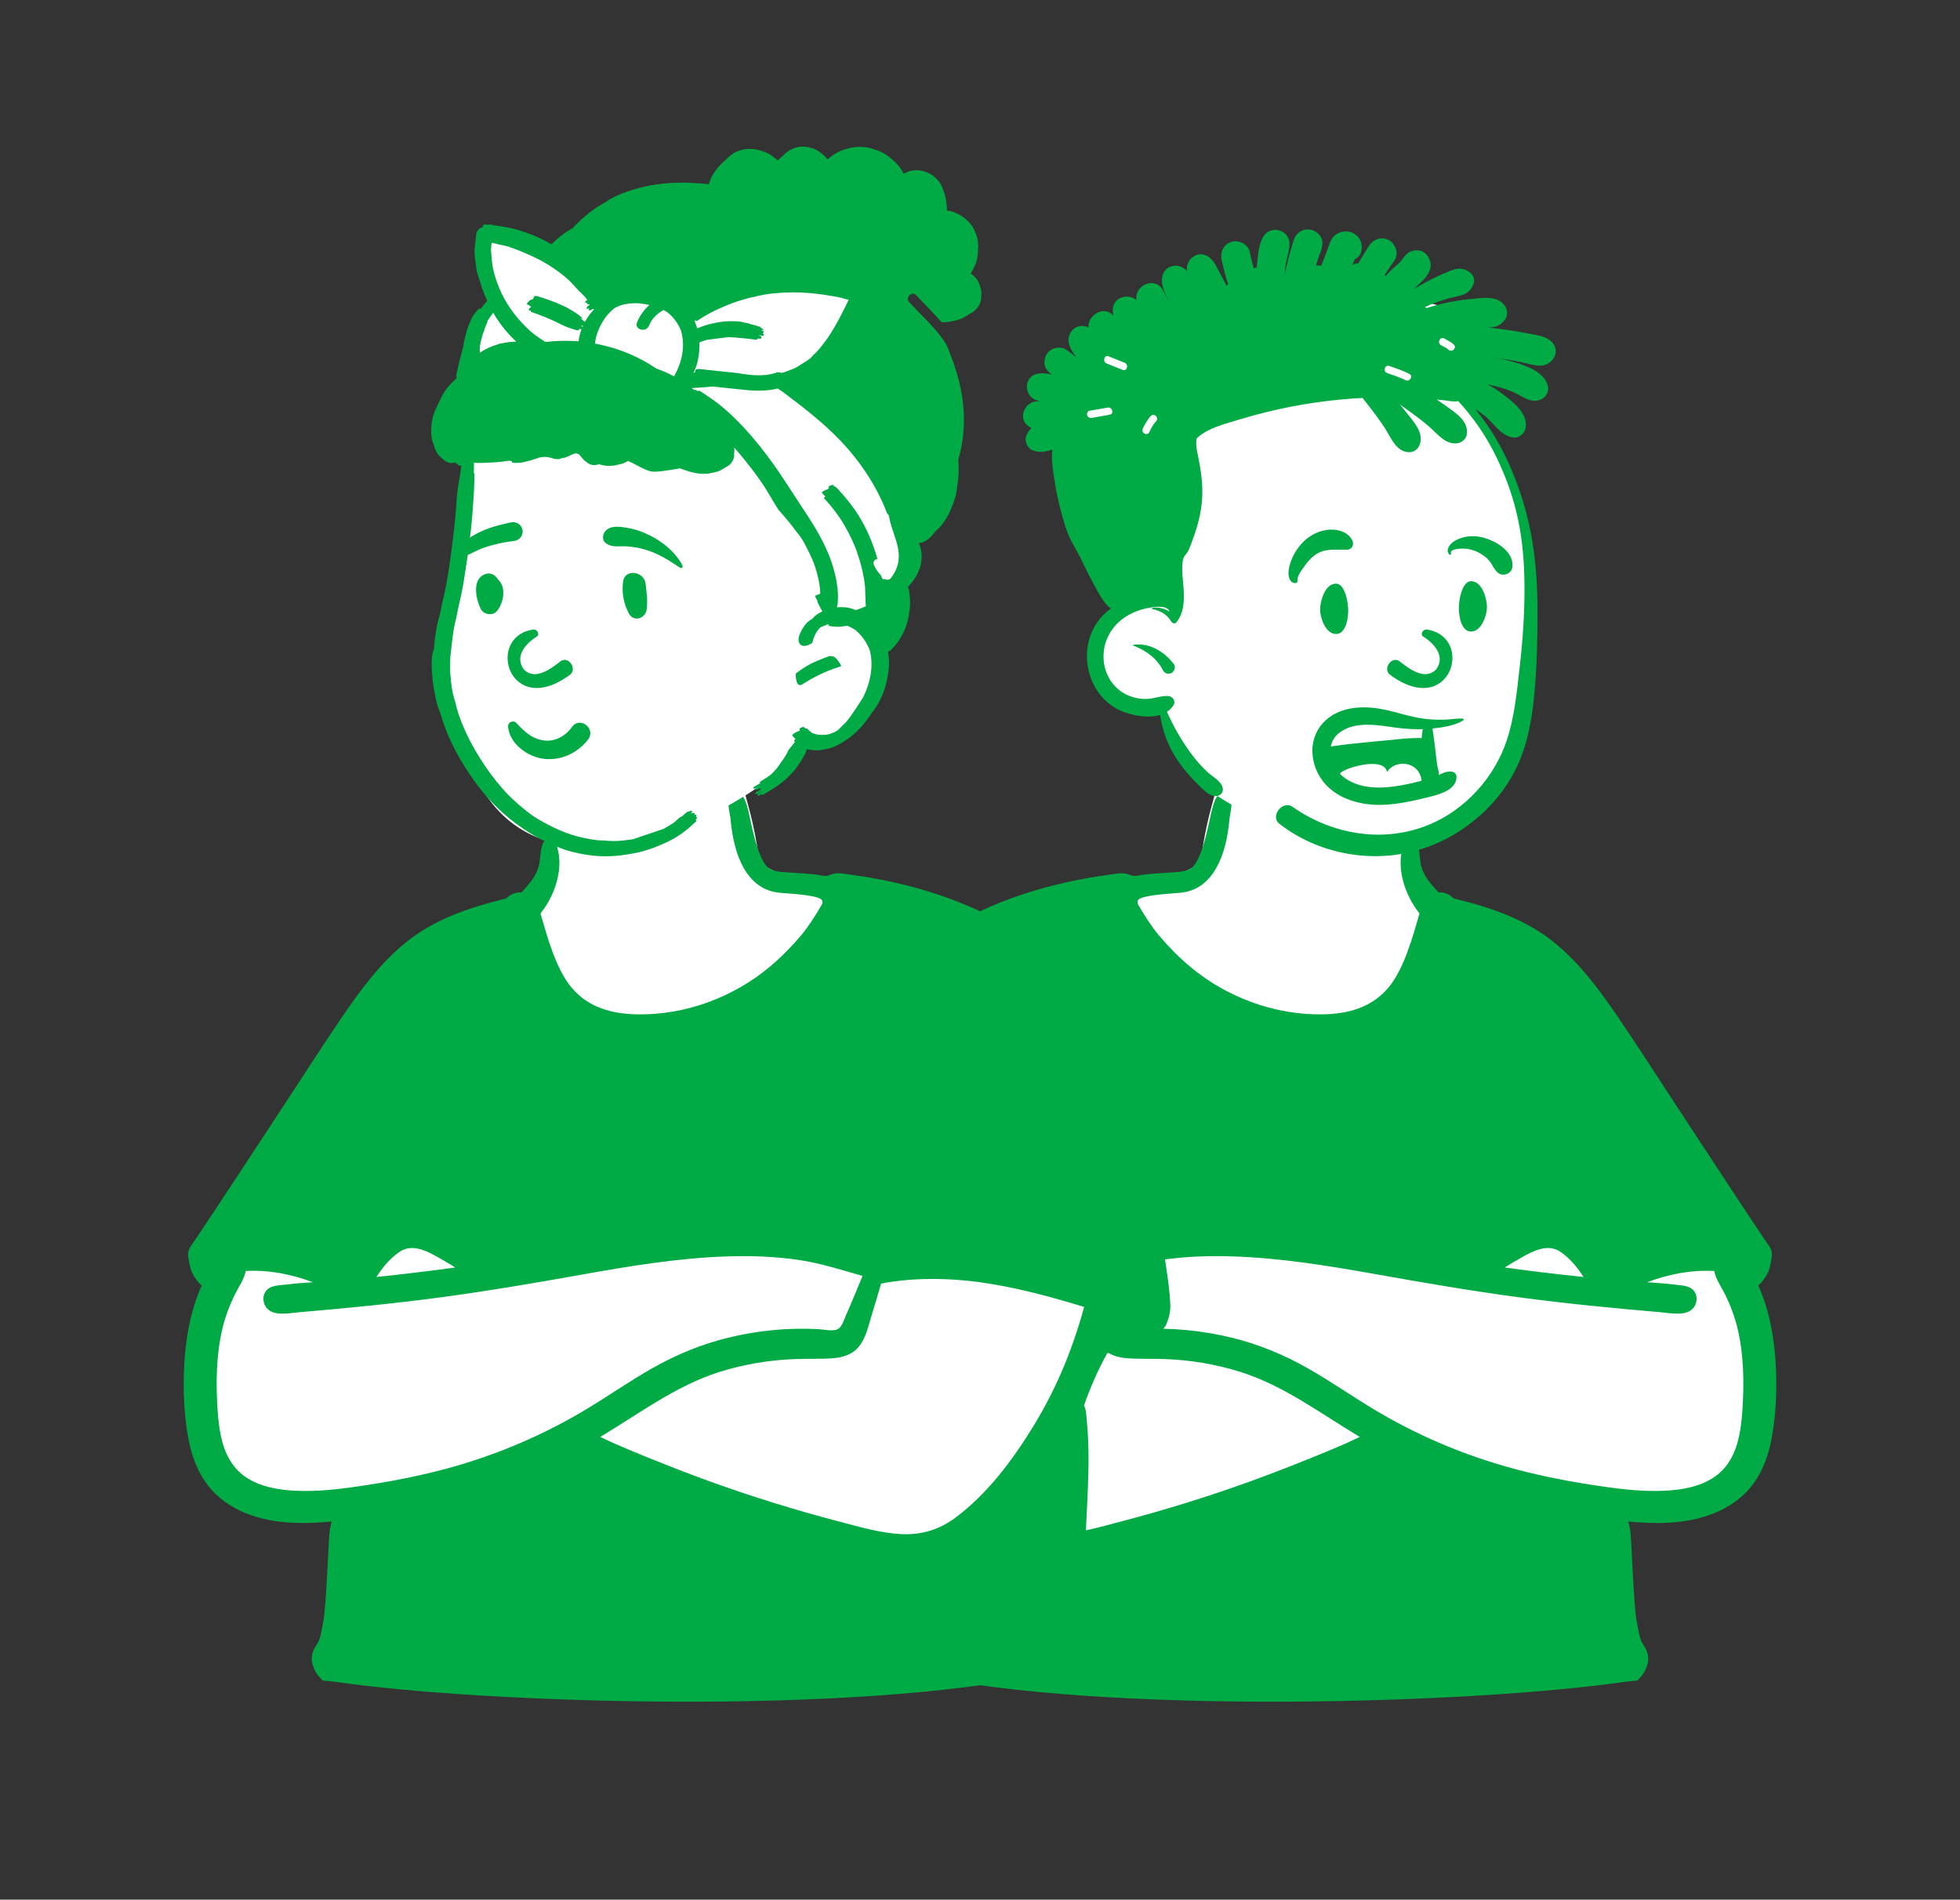
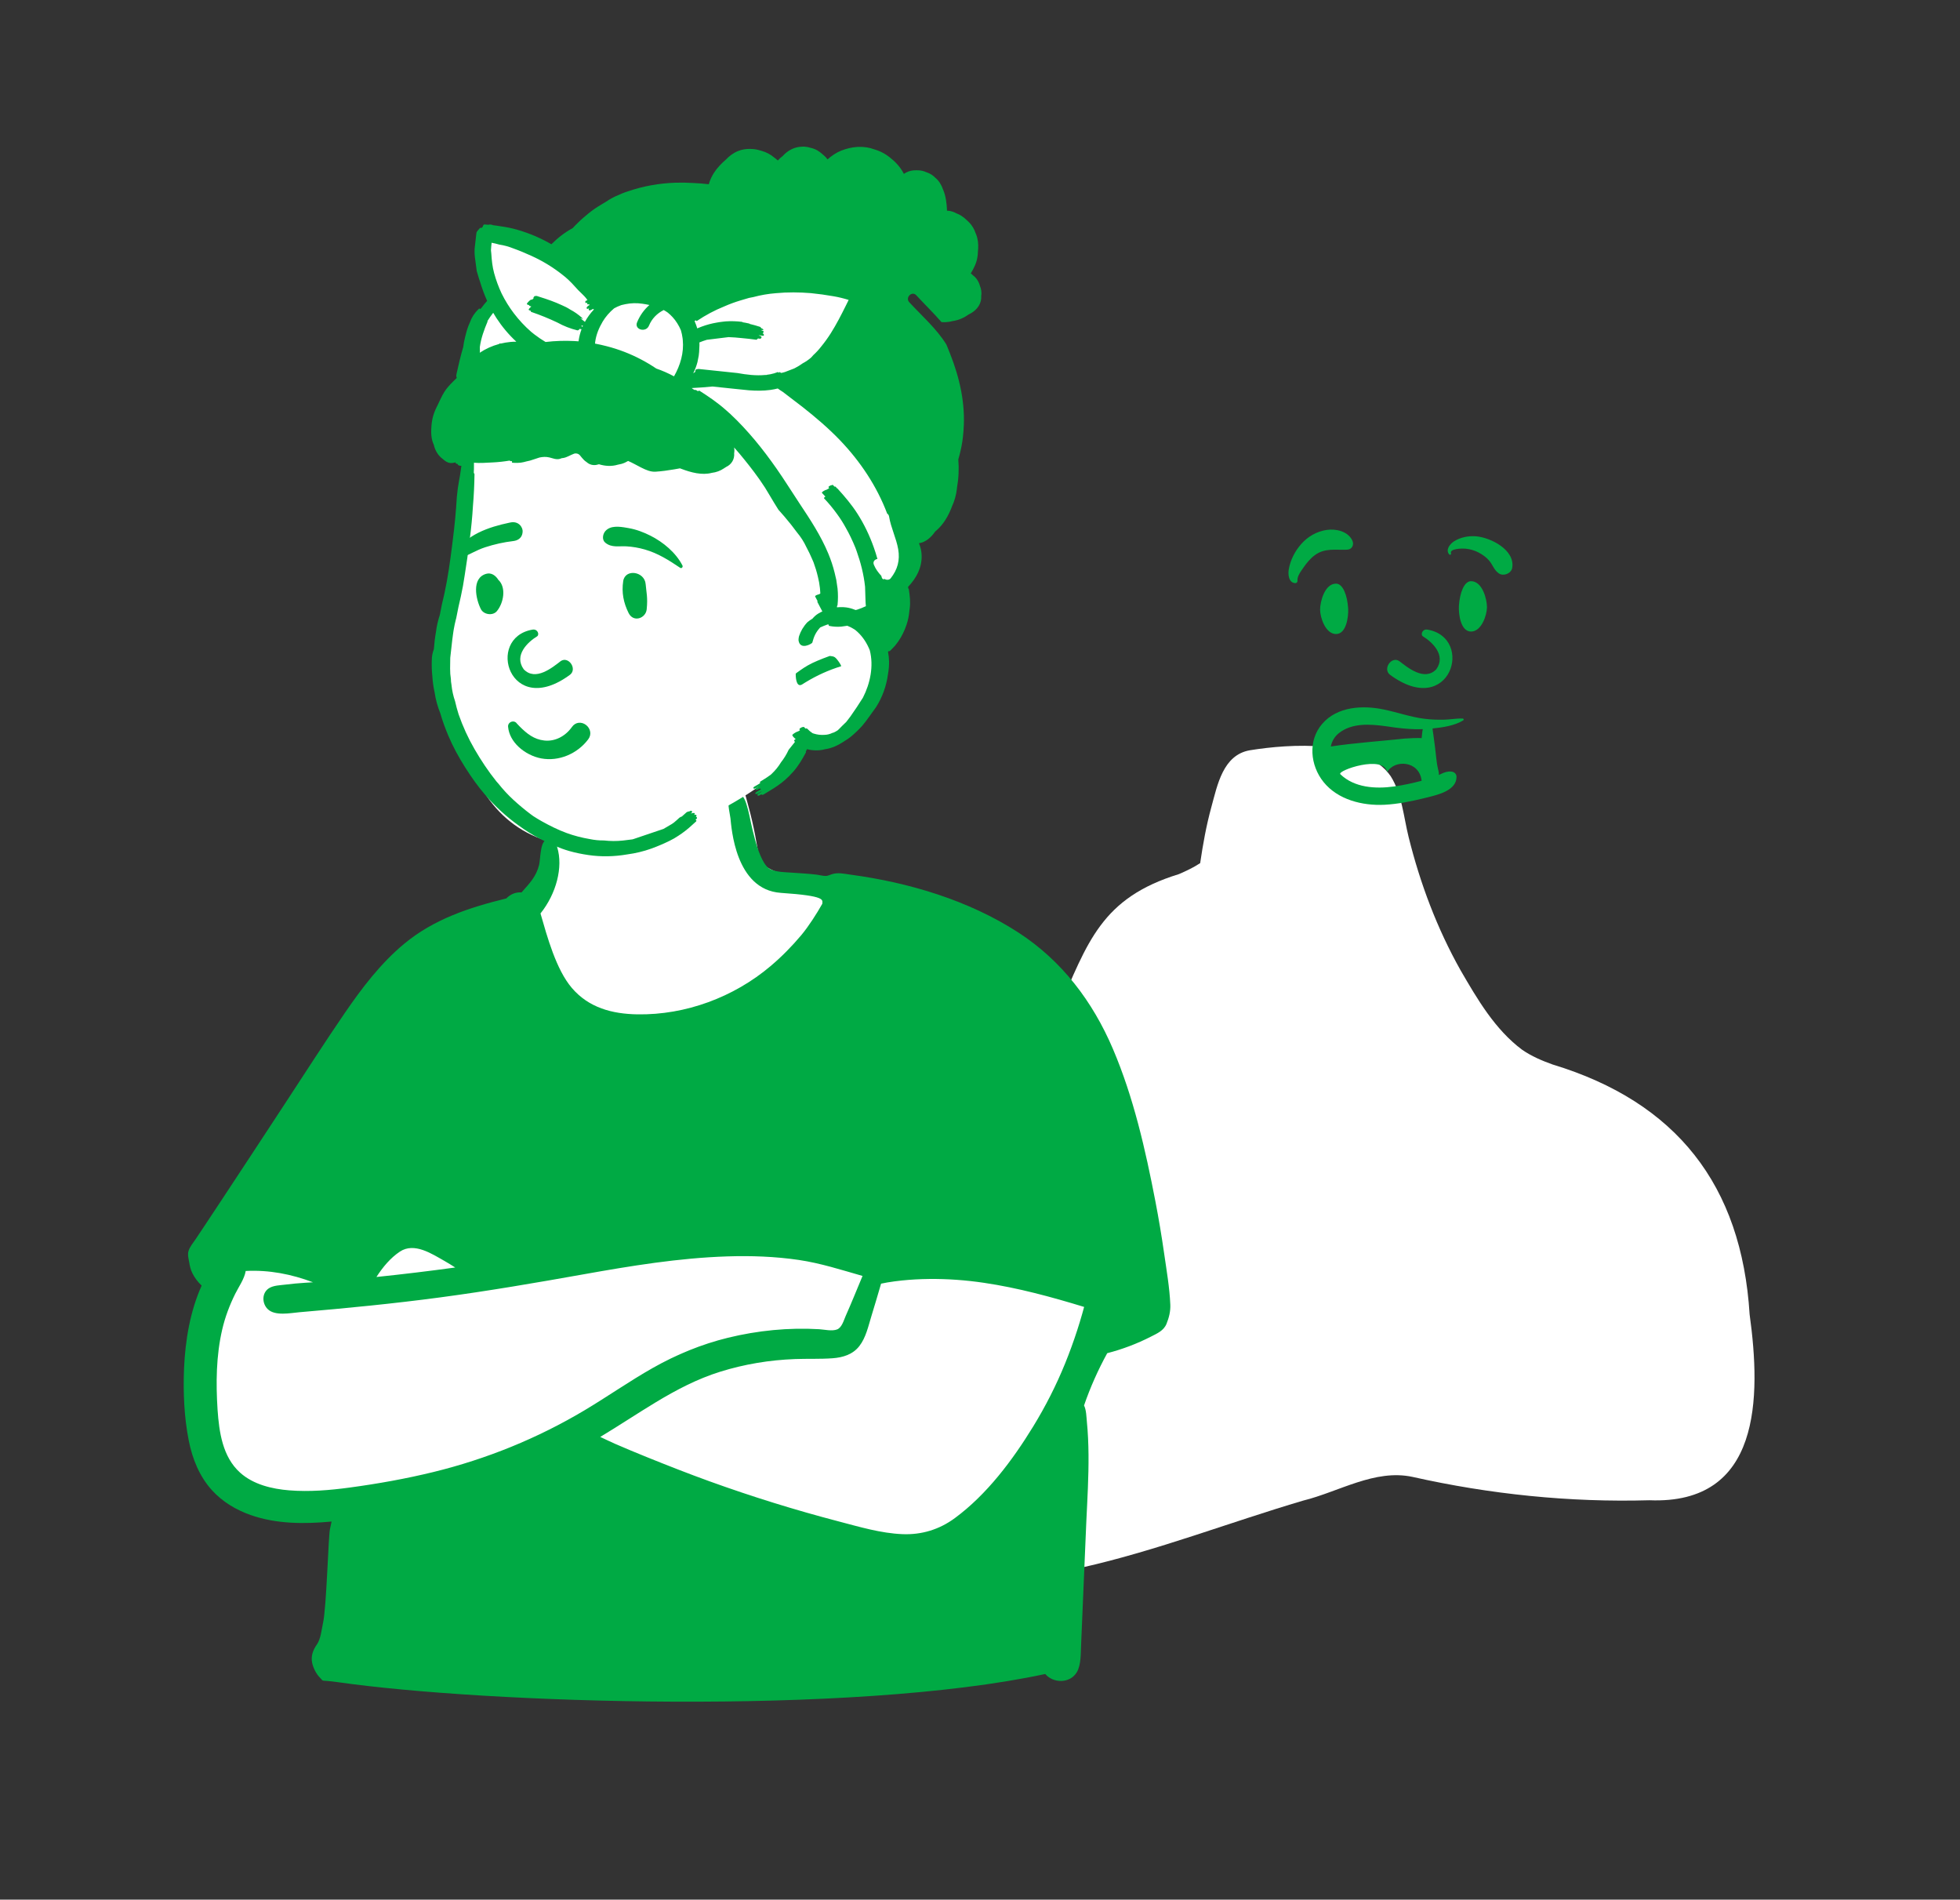
<svg xmlns="http://www.w3.org/2000/svg" width="226" height="219" viewBox="0 0 226 219" fill="none">
  <rect x="0" y="0" width="226" height="219" fill="#333333" stroke="none" />
  <path fill-rule="evenodd" clip-rule="evenodd" d="M179.025 122.719C177.789 122.278 176.597 121.769 175.511 121.02C172.382 118.689 170.341 115.182 168.413 111.859C165.697 107.027 163.762 101.877 162.424 96.505C161.85 94.197 161.654 91.52 160.349 89.474C157.389 85.189 148.709 85.745 144.1 86.497C141.013 87.043 140.375 90.499 139.674 93.055C139.09 95.18 138.708 97.329 138.387 99.506C137.624 100.008 136.763 100.415 135.942 100.77C126.993 103.516 125.42 108.605 122.002 116.466C116.229 127.893 100.563 132.367 98.197 145.89C96.672 154.817 101.008 163.216 105.478 170.638C109.641 178.745 115.452 182.636 124.707 180.721C133.388 178.773 141.731 175.514 150.259 172.996C154.389 171.98 158.513 169.337 162.858 170.259C171.811 172.27 181.009 173.216 190.184 172.955C203.066 173.476 203.064 161.107 201.742 151.529C200.816 136.623 193.3 127.051 179.025 122.719V122.719Z" fill="white" />
-   <path fill-rule="evenodd" clip-rule="evenodd" d="M179.886 144.288C180.963 145 181.868 146.08 182.595 147.216C179.561 146.901 176.532 146.537 173.51 146.122C173.905 145.869 174.305 145.622 174.713 145.388C176.203 144.548 178.222 143.188 179.886 144.288ZM129.476 153.261C128.92 153.043 128.705 152.195 128.488 151.709C127.809 150.185 127.189 148.634 126.544 147.095C128.993 146.397 131.375 145.622 133.912 145.249C136.64 144.85 139.409 144.753 142.162 144.843C147.739 145.025 153.265 145.936 158.748 146.914C164.224 147.891 169.701 148.829 175.216 149.565C180.619 150.287 186.039 150.815 191.47 151.278C192.525 151.368 194.284 151.748 195.133 150.917C195.805 150.259 195.826 149.046 194.986 148.511C194.462 148.178 193.703 148.173 193.105 148.096C192.352 147.999 191.595 147.935 190.837 147.884C190.529 147.864 190.22 147.845 189.911 147.826C192.39 146.891 194.98 146.381 197.668 146.523C197.82 147.447 198.505 148.398 198.88 149.16C199.535 150.49 200.045 151.836 200.38 153.282C201.08 156.306 201.111 159.444 200.913 162.527C200.731 165.098 200.341 167.942 198.325 169.763C196.799 171.142 194.645 171.652 192.648 171.813C190.326 171.999 187.968 171.8 185.665 171.489C182.436 171.052 179.191 170.474 176.025 169.7C169.893 168.201 164.016 165.815 158.593 162.58C155.949 161.003 153.425 159.228 150.745 157.711C148.013 156.164 145.107 154.965 142.055 154.22C138.639 153.386 135.068 153.03 131.558 153.236C130.949 153.272 130.069 153.493 129.476 153.261ZM125.518 151.713C125.877 152.878 126.151 154.208 126.918 155.187C127.676 156.158 128.821 156.5 130.007 156.586C131.437 156.69 132.884 156.624 134.317 156.677C137.256 156.786 140.155 157.264 142.965 158.14C145.583 158.956 148.014 160.23 150.355 161.642C152.52 162.949 154.622 164.352 156.788 165.654C156.211 165.919 155.641 166.205 155.068 166.454C153.866 166.976 152.657 167.48 151.442 167.971C149.047 168.939 146.642 169.884 144.212 170.762C139.312 172.532 134.331 174.079 129.291 175.396C126.887 176.025 124.448 176.758 121.951 176.863C119.736 176.956 117.685 176.329 115.899 175.012C112.194 172.28 109.247 168.336 106.864 164.446C105.448 162.135 104.213 159.707 103.191 157.196C102.675 155.926 102.206 154.637 101.784 153.333C101.586 152.72 101.398 152.105 101.221 151.486C101.143 151.214 101.068 150.941 100.994 150.668C104.782 149.511 108.615 148.467 112.538 147.888C114.633 147.578 116.755 147.422 118.873 147.445C119.924 147.456 120.975 147.513 122.02 147.621C122.583 147.68 123.143 147.755 123.701 147.848C123.932 147.886 124.169 147.943 124.407 147.985C124.77 149.23 125.136 150.473 125.518 151.713ZM203.826 146.763C204.03 146.35 204.116 145.943 204.189 145.494C204.245 145.151 204.393 144.668 204.263 144.222C204.118 143.723 203.723 143.277 203.438 142.851C203.125 142.381 202.812 141.911 202.499 141.44C201.873 140.498 201.248 139.556 200.624 138.613C198.078 134.761 195.549 130.899 193.016 127.039C190.768 123.614 188.558 120.158 186.241 116.778C184.26 113.888 182.101 111.046 179.39 108.799C175.962 105.957 171.88 104.619 167.616 103.574C167.151 103.091 166.529 102.827 165.864 102.88C164.925 101.814 164.178 101.07 163.84 99.715C163.677 99.066 163.728 97.242 163.096 96.857C162.346 96.401 161.954 97.005 161.747 97.686C161.054 99.963 161.849 103.025 163.678 105.306C162.908 107.971 161.886 111.758 160.063 113.893C158.111 116.179 155.411 116.891 152.498 116.938C146.943 117.027 141.394 114.962 137.157 111.382C135.869 110.295 134.673 109.08 133.591 107.787C132.78 106.818 131.819 105.322 131.184 104.191C131.184 103.75 130.664 103.289 135.959 102.933C141.255 102.577 141.656 95.324 141.774 94.337C141.869 93.535 142.276 92.291 141.712 91.638C141.472 91.36 140.98 91.315 140.677 91.504C140.104 91.86 139.915 92.77 139.735 93.388C139.483 94.254 138.658 99.627 137.096 100.249C136.364 100.54 135.525 100.546 134.751 100.599C133.795 100.666 132.838 100.715 131.886 100.826C131.535 100.867 131.152 100.981 130.805 100.984C130.58 100.986 130.347 100.877 130.13 100.8C129.394 100.54 128.66 100.735 127.902 100.837C121.206 101.737 114.311 103.792 108.599 107.489C103.565 110.748 100.018 115.434 97.678 120.913C95.29 126.505 93.921 132.552 92.774 138.505C92.39 140.499 92.054 142.503 91.766 144.513C91.487 146.456 91.139 148.442 91.056 150.405C91.022 151.181 91.208 151.903 91.493 152.612C91.815 153.41 92.575 153.725 93.303 154.098C94.903 154.916 96.591 155.551 98.33 156.001C99.392 157.934 100.286 159.942 101.004 162.027C100.738 162.555 100.732 163.344 100.681 163.858C100.554 165.136 100.499 166.421 100.488 167.706C100.465 170.28 100.62 172.852 100.741 175.422C100.864 178.029 101.273 188.315 101.34 189.571C101.391 190.546 101.322 191.911 101.835 192.777C102.625 194.109 104.574 194.064 105.476 192.984C127.902 197.807 170.057 196.355 187.035 193.928C189.244 193.612 188.551 193.963 189.112 193.404C189.534 192.985 189.893 192.267 190.009 191.69C190.165 190.92 189.914 190.223 189.473 189.6C189.009 188.944 188.925 187.883 188.753 187.104C188.346 185.263 188.143 177.175 187.953 176.278C187.894 175.999 187.837 175.704 187.767 175.408C190.882 175.704 194.127 175.704 197.09 174.662C198.77 174.071 200.336 173.142 201.543 171.817C203.003 170.213 203.815 168.192 204.233 166.084C204.772 163.365 204.887 160.549 204.781 157.785C204.634 154.518 204.092 151.205 202.748 148.206C203.19 147.795 203.561 147.299 203.826 146.763Z" fill="#00AA44" />
-   <path fill-rule="evenodd" clip-rule="evenodd" d="M126.782 40.887C127.52 40.094 128.465 39.504 129.497 39.315C128.553 39.787 127.631 40.278 126.782 40.887ZM125.336 47.721C125.205 47.117 125.118 46.507 125.09 45.897C125.255 46.148 125.518 46.316 125.814 46.402C125.623 46.831 125.461 47.272 125.336 47.721ZM174.74 57.191C173.888 53.642 169.912 46.816 168.972 45.502C167.952 42.249 173.517 39.641 170.49 37.097C169.12 35.949 167.309 35.543 165.61 35.136C153.846 32.31 141.207 33.735 130.297 38.932C128.637 38.583 126.908 39.266 125.701 40.465C120.031 46.166 127.758 56.452 129.448 62.879C132.347 70.045 126.375 71.25 127.016 77.314C127.513 80.446 130.685 81.274 133.361 81.747C133.79 81.848 134.363 81.863 134.502 82.316C134.935 84.964 136.422 87.487 138.418 89.2C138.243 89.717 138.377 90.345 138.992 90.799C144.568 94.945 151.599 97.02 158.554 96.647C166.842 96.202 171.129 91.45 172.163 90.226C177.882 82.5 177.198 72.306 176.032 63.099C175.219 56.685 176.25 63.477 174.74 57.191Z" fill="white" />
-   <path fill-rule="evenodd" clip-rule="evenodd" d="M149.183 27.662C149.444 26.847 150.181 26.357 151.025 26.458C151.773 26.546 152.573 27.288 152.482 28.107C152.465 28.265 152.442 28.413 152.415 28.553L152.418 28.554V28.554L152.422 28.555L152.403 28.609C152.348 28.869 152.271 29.103 152.157 29.324C152.012 29.747 151.872 30.171 151.734 30.597C151.934 30.588 152.137 30.6 152.344 30.638C152.557 30.091 152.772 29.546 152.986 28.997C153.215 28.412 153.376 27.66 153.828 27.207C154.408 26.629 155.413 26.509 156.119 26.922C156.865 27.358 157.131 28.133 156.969 28.963C156.887 29.387 156.604 29.682 156.254 29.867L156.216 29.886L155.947 30.524C156.029 30.489 156.115 30.456 156.207 30.429C156.353 30.386 156.495 30.359 156.635 30.348C157.019 29.651 157.442 28.975 157.879 28.311C158.381 27.548 159.364 27.223 160.188 27.706C160.925 28.137 161.321 29.271 160.793 30.016C160.392 30.581 160.011 31.158 159.637 31.741C159.701 31.752 159.765 31.766 159.826 31.785C159.855 31.746 159.885 31.708 159.916 31.669C160.325 31.162 160.8 30.782 161.288 30.36C161.745 29.965 161.956 29.342 162.557 29.042C163.313 28.664 164.224 28.845 164.674 29.597C165.639 31.208 164.019 32.384 162.983 33.36C163.884 32.797 164.822 32.283 165.784 31.839C166.325 31.59 166.875 31.349 167.433 31.141C168.26 30.833 168.929 30.932 169.608 31.504C169.912 31.761 170.063 32.32 169.923 32.693C169.653 33.408 169.225 33.843 168.477 34.049C167.95 34.194 167.41 34.293 166.883 34.445C166.001 34.699 165.144 35.008 164.312 35.394C164.372 35.431 164.429 35.471 164.482 35.516C165.102 35.315 165.735 35.142 166.37 34.993C167.423 34.746 168.494 34.58 169.571 34.475L169.929 34.442C171.219 34.318 172.771 34.089 173.563 35.325C173.824 35.733 173.852 36.405 173.563 36.808C173.011 37.583 172.461 37.736 171.547 37.751C172.447 37.846 173.346 37.964 174.24 38.102C174.856 38.197 175.472 38.303 176.086 38.421L176.392 38.481C177.14 38.631 177.974 38.718 178.616 39.151C180.017 40.096 179.359 41.938 177.807 42.135C177.057 42.228 176.224 41.911 175.488 41.763C174.773 41.619 174.056 41.492 173.336 41.381C172.963 41.323 172.59 41.271 172.215 41.224C172.977 41.334 173.733 41.489 174.469 41.709L174.673 41.77C176.096 42.204 178.017 42.895 178.461 44.416C178.73 45.34 177.994 46.147 177.103 46.201C176.274 46.251 175.584 45.756 174.88 45.392C174.368 45.127 173.847 44.929 173.294 44.759C172.723 44.584 172.141 44.439 171.555 44.321C172.05 44.594 172.533 44.894 172.996 45.23L173.209 45.388C174.441 46.306 176.319 47.727 175.885 49.448C175.749 49.99 175.144 50.509 174.563 50.453C173.051 50.312 172.217 48.702 171.076 47.839C170.779 47.614 170.453 47.391 170.111 47.175C171.839 49.237 173.215 51.621 174.261 54.084C176.561 59.501 177.266 64.518 177.283 70.343L177.283 70.523C177.286 73.737 177.214 77.008 176.9 80.207C176.61 83.162 176.078 86.079 174.738 88.755C172.493 93.243 168.118 96.738 163.293 98.068C157.924 99.549 151.924 98.391 147.526 94.973C146.404 94.102 147.892 92.209 149.038 93.013C153.615 96.225 159.535 97.242 164.788 95.069C168.955 93.345 172.311 89.638 173.733 85.37C174.638 82.654 174.902 79.759 175.224 76.929L175.246 76.74C175.588 73.781 175.786 70.801 175.783 67.822C175.779 62.289 174.984 57.734 172.551 52.715C171.406 50.351 169.922 48.165 168.148 46.246C167.61 46.356 167.037 46.202 166.493 46.144C166.216 46.114 165.938 46.085 165.661 46.06C165.944 46.243 166.222 46.434 166.496 46.629L166.854 46.888C167.976 47.692 169.4 48.607 169.112 50.161C169.033 50.582 168.615 50.968 168.209 51.063C166.738 51.413 165.727 49.983 164.734 49.135C163.87 48.397 162.966 47.736 162.044 47.074C161.835 46.924 161.624 46.775 161.412 46.627C161.612 46.859 161.806 47.095 161.995 47.333L162.274 47.688C163.12 48.747 164.34 50.123 163.586 51.496C163.373 51.883 162.917 52.141 162.476 52.133C160.958 52.101 160.355 50.378 159.643 49.29C159.031 48.357 158.366 47.478 157.678 46.599C157.489 46.359 157.298 46.118 157.104 45.877C153.917 46.043 150.741 46.464 147.62 47.138C145.476 47.601 143.367 48.2 141.275 48.857L141.101 48.912C139.968 49.277 138.801 49.744 137.985 50.544C137.868 51.096 137.957 51.678 138.069 52.229L138.156 52.651C138.514 54.414 138.758 56.144 138.575 57.955C138.386 59.822 137.824 61.501 137.137 63.236C136.813 64.053 136.477 63.905 136.362 64.782C136.273 65.451 136.328 66.141 136.388 66.814L136.439 67.386C136.565 68.882 136.629 70.514 135.648 71.748C135.496 71.938 135.17 71.862 135.062 71.673C135.019 71.597 134.973 71.525 134.924 71.455C134.451 70.77 133.726 70.38 132.898 70.229C132.792 70.21 132.834 70.069 132.922 70.058C133.622 69.975 134.286 70.15 134.85 70.512C134.582 69.587 132.512 70.037 131.832 70.217L131.809 70.223C130.96 70.451 130.157 70.821 129.45 71.345C128.026 72.399 127.203 74.043 127.244 75.813C127.286 77.553 128.184 79.161 129.727 79.995C130.472 80.396 131.319 80.59 132.162 80.581C133.042 80.573 133.825 80.187 134.706 80.241C135.215 80.272 135.606 80.819 135.311 81.296C135.114 81.615 134.858 81.866 134.562 82.058C135.284 83.723 136.205 85.311 137.267 86.777C137.855 87.59 138.521 88.341 139.254 89.026C139.827 89.561 141.067 90.181 140.997 91.074C140.973 91.395 140.806 91.592 140.513 91.712C139.601 92.085 138.492 90.8 137.883 90.181L137.834 90.132C137.073 89.374 136.38 88.537 135.776 87.648C134.706 86.07 134.041 84.291 133.766 82.423C132.304 82.863 130.368 82.45 129.175 81.91C125.425 80.215 124.199 75.164 126.478 71.8C126.92 71.149 127.472 70.592 128.101 70.142C127.963 70.066 127.834 69.969 127.718 69.847C127.081 69.169 126.63 68.284 126.182 67.469L126.128 67.372C125.731 66.654 125.356 65.925 125.005 65.184L124.874 64.906C124.09 63.219 123.402 62.481 122.842 60.706C122.304 58.994 121.88 57.25 121.605 55.475L121.532 55.005C121.373 53.976 121.223 52.875 121.339 51.829C120.54 52.09 119.737 52.251 118.947 51.859C118.426 51.601 118.139 50.849 118.317 50.309C118.446 49.912 118.663 49.6 118.937 49.355C118.774 49.273 118.62 49.167 118.485 49.05L118.366 48.948V48.948C117.888 48.532 117.854 47.742 118.144 47.22C118.173 47.171 118.201 47.119 118.228 47.069C118.504 46.575 119.075 46.252 119.639 46.261C119.73 46.262 119.821 46.262 119.914 46.261C119.651 46.202 119.393 46.112 119.148 45.961C118.043 45.282 118.183 43.441 119.52 43.116C120.08 42.98 120.7 43.036 121.318 43.181C121.295 43.169 121.272 43.156 121.249 43.141C120.782 42.855 120.391 42.295 120.435 41.721C120.483 41.086 120.688 40.633 121.249 40.3C121.736 40.012 122.425 39.985 122.909 40.3C123.329 40.575 123.741 40.878 124.137 41.205C123.739 40.716 123.395 40.185 123.255 39.621C123.083 38.919 123.371 38.154 124.003 37.783C124.507 37.489 125.039 37.521 125.515 37.749C125.489 37.38 125.579 37.005 125.824 36.671C126.325 35.988 127.236 35.594 128.029 36.093C128.133 36.158 128.272 36.271 128.408 36.409C128.144 35.57 128.382 34.69 129.28 34.311C129.828 34.079 130.57 34.196 131.046 34.596C130.744 32.962 133.154 31.762 134.091 33.45C134.303 33.832 134.514 34.234 134.702 34.646L134.771 34.801L134.778 34.798L134.731 34.685V34.685L134.682 34.572C134.421 33.967 134.089 33.337 133.998 32.681C133.864 31.709 134.297 30.788 135.354 30.645C135.899 30.571 136.505 30.819 136.871 31.252C136.673 29.745 138.356 28.65 139.568 29.775C140.141 30.308 140.447 31.087 140.812 31.77C141.018 32.156 141.229 32.541 141.435 32.928C141.488 32.866 141.545 32.803 141.605 32.742C141.299 31.825 141.061 30.885 140.86 29.939C140.67 29.047 141.115 28.122 142.035 27.87C142.871 27.639 143.917 28.154 144.103 29.045C144.234 29.671 144.39 30.291 144.56 30.907C144.677 30.879 144.792 30.859 144.906 30.845C144.916 30.729 144.927 30.612 144.939 30.497L144.983 30.085C145.083 29.143 145.183 28.069 145.675 27.268C146.514 25.901 148.663 26.468 148.686 28.085C148.699 28.921 148.359 29.75 148.241 30.577C148.189 30.937 148.159 31.302 148.142 31.666C148.372 30.456 148.686 29.261 149.051 28.085C149.093 27.944 149.139 27.803 149.183 27.662ZM130.636 74.345C132.522 74.053 134.246 75.105 135.364 76.579C135.568 76.849 135.434 77.229 135.25 77.455C135.118 77.622 134.94 77.642 134.739 77.667C134.508 77.697 134.217 77.511 134.115 77.31C133.396 75.874 132.114 74.967 130.636 74.409C130.609 74.399 130.6 74.35 130.636 74.345ZM133.25 48.623L133.307 48.561C133.689 48.165 133.086 47.56 132.703 47.957C132.3 48.375 132.033 48.883 131.775 49.397C131.53 49.888 132.267 50.321 132.513 49.828L132.625 49.605C132.801 49.257 132.989 48.913 133.25 48.623V48.623ZM127.953 47.81C128.494 47.719 128.265 46.895 127.726 46.986C127.028 47.103 126.333 47.237 125.635 47.355C125.094 47.446 125.324 48.27 125.862 48.179C126.56 48.061 127.255 47.928 127.953 47.81ZM160.18 42.187C159.658 42.012 159.433 42.837 159.953 43.011C160.671 43.251 161.384 43.496 162.065 43.829C162.557 44.069 162.991 43.333 162.496 43.091C161.748 42.726 160.969 42.45 160.18 42.187ZM127.83 41.079C127.319 40.875 127.098 41.701 127.603 41.903L129.448 42.642V42.642C129.958 42.846 130.18 42.02 129.675 41.818L127.83 41.079V41.079ZM166.623 39.073L166.555 39.03C166.093 38.73 165.664 39.47 166.124 39.768C166.394 39.943 166.723 40.062 166.97 40.271L167.022 40.317C167.421 40.694 168.026 40.091 167.626 39.712C167.333 39.436 166.962 39.282 166.623 39.073V39.073Z" fill="#00AA44" />
  <path fill-rule="evenodd" clip-rule="evenodd" d="M152.452 83.455C154.195 81.428 157.132 81.287 159.564 81.794C161.125 82.119 162.645 82.661 164.23 82.862C164.97 82.956 165.719 82.984 166.465 82.97C167.197 82.957 167.931 82.809 168.661 82.836C168.773 82.841 168.816 82.988 168.719 83.048C167.717 83.663 166.368 83.861 165.185 83.981C165.188 84.069 165.194 84.154 165.206 84.227C165.238 84.42 165.268 84.612 165.291 84.806C165.345 85.245 165.405 85.683 165.465 86.121C165.583 86.982 165.62 87.871 165.828 88.719L165.864 88.859C165.913 89.037 165.923 89.198 165.907 89.343L165.956 89.321L166.108 89.247L166.207 89.2C166.571 89.031 166.918 88.909 167.345 88.95C167.671 88.981 167.944 89.203 167.946 89.55C167.954 91.111 165.852 91.612 164.65 91.911L164.297 91.998C162.767 92.371 161.204 92.699 159.63 92.777C157.104 92.902 154.266 92.205 152.614 90.156C151.072 88.243 150.789 85.388 152.452 83.455ZM163.922 90.011C163.657 87.662 160.772 87.532 159.942 89.022C159.573 86.946 154.124 88.843 154.55 89.255C156.165 90.82 158.616 90.961 160.723 90.671C161.796 90.524 162.87 90.284 163.922 90.011ZM160.72 83.854L159.995 83.749L159.709 83.71C157.911 83.469 155.888 83.344 154.409 84.498C153.87 84.919 153.566 85.468 153.452 86.058C154.851 85.851 156.256 85.692 157.664 85.561L158.048 85.525C158.93 85.446 159.81 85.362 160.691 85.274L161.316 85.211L161.942 85.146C162.162 85.123 163.645 85.047 163.924 85.098C163.954 84.847 163.993 84.305 164.056 84.061C163.002 84.097 161.953 84.018 160.905 83.879L160.72 83.854ZM164.06 73.354C165.135 74.008 166.773 75.532 165.616 77.153C164.255 78.582 162.295 76.944 161.329 76.203C160.433 75.628 159.427 77.105 160.258 77.776C167.237 82.945 170.07 73.525 164.603 72.586C164.002 72.482 163.778 73.152 164.06 73.354ZM165.983 76.108L166.035 76.08L166.053 76.07C166.083 76.05 166.064 76.052 165.995 76.076L165.943 76.094V76.131C165.957 76.123 165.971 76.117 165.983 76.108ZM152.215 70.3L152.215 70.268C152.217 69.36 152.745 67.286 154.052 67.286C154.869 67.286 155.365 68.698 155.45 70.152L155.453 70.212C155.491 71.116 155.243 73.093 154.052 73.093C152.849 73.093 152.227 71.221 152.215 70.3V70.3ZM171.457 70.015L171.457 69.983C171.455 69.075 170.926 67.002 169.619 67.002C168.823 67.002 168.332 68.343 168.228 69.759L168.221 69.868C168.17 70.742 168.402 72.808 169.619 72.808C170.822 72.808 171.444 70.936 171.457 70.015V70.015ZM152.961 61.094C154.027 60.932 155.44 61.24 155.937 62.325C156.158 62.809 155.896 63.343 155.338 63.37C153.988 63.434 152.777 63.134 151.592 64.012C151.083 64.39 150.654 64.913 150.294 65.435L150.158 65.634L150.045 65.797C149.801 66.157 149.57 66.547 149.606 66.981C149.617 67.109 149.485 67.231 149.361 67.225C148.584 67.194 148.501 66.22 148.603 65.635C148.793 64.549 149.318 63.53 150.046 62.709C150.81 61.847 151.82 61.268 152.961 61.094ZM167.651 62.412C168.387 61.939 169.328 61.757 170.189 61.827C171.888 61.964 174.738 63.408 174.363 65.484C174.247 66.124 173.357 66.462 172.833 66.107C172.269 65.725 172.132 65.132 171.712 64.632C171.377 64.234 170.953 63.946 170.498 63.7C170.05 63.458 169.532 63.311 169.024 63.257L168.939 63.249C168.633 63.223 167.088 63.23 167.315 63.807C167.359 63.92 167.191 64.009 167.114 63.924C166.641 63.4 167.177 62.717 167.651 62.412Z" fill="#00AA44" />
  <path fill-rule="evenodd" clip-rule="evenodd" d="M46.975 122.719C48.211 122.278 49.403 121.769 50.489 121.02C53.618 118.689 55.659 115.182 57.587 111.859C60.303 107.027 62.238 101.877 63.576 96.505C64.15 94.197 64.346 91.52 65.651 89.474C68.611 85.189 77.291 85.745 81.9 86.497C84.987 87.043 85.625 90.499 86.326 93.055C86.91 95.18 87.292 97.329 87.612 99.506C88.376 100.008 89.237 100.415 90.058 100.77C99.007 103.516 100.58 108.605 103.998 116.466C109.771 127.893 125.437 132.367 127.803 145.89C129.328 154.817 124.992 163.216 120.522 170.638C116.359 178.745 110.548 182.636 101.293 180.721C92.612 178.773 84.269 175.514 75.741 172.996C71.611 171.98 67.487 169.337 63.142 170.259C54.189 172.27 44.991 173.216 35.816 172.955C22.934 173.476 22.936 161.107 24.258 151.529C25.184 136.623 32.7 127.051 46.975 122.719V122.719Z" fill="white" />
  <path fill-rule="evenodd" clip-rule="evenodd" d="M46.114 144.288C45.037 145 44.132 146.08 43.405 147.216C46.439 146.901 49.468 146.537 52.49 146.122C52.095 145.869 51.695 145.622 51.287 145.388C49.797 144.548 47.778 143.188 46.114 144.288ZM96.524 153.261C97.08 153.043 97.295 152.195 97.512 151.709C98.191 150.185 98.811 148.634 99.456 147.095C97.007 146.397 94.625 145.622 92.088 145.249C89.36 144.85 86.591 144.753 83.838 144.843C78.261 145.025 72.735 145.936 67.252 146.914C61.776 147.891 56.299 148.829 50.784 149.565C45.381 150.287 39.961 150.815 34.53 151.278C33.475 151.368 31.716 151.748 30.867 150.917C30.196 150.259 30.174 149.046 31.015 148.511C31.538 148.178 32.297 148.173 32.895 148.096C33.648 147.999 34.405 147.935 35.163 147.884C35.471 147.864 35.78 147.845 36.089 147.826C33.61 146.891 31.02 146.381 28.332 146.523C28.18 147.447 27.495 148.398 27.12 149.16C26.465 150.49 25.955 151.836 25.62 153.282C24.92 156.306 24.889 159.444 25.087 162.527C25.269 165.098 25.659 167.942 27.675 169.763C29.201 171.142 31.355 171.652 33.352 171.813C35.675 171.999 38.032 171.8 40.335 171.489C43.564 171.052 46.809 170.474 49.975 169.7C56.107 168.201 61.984 165.815 67.407 162.58C70.051 161.003 72.575 159.228 75.255 157.711C77.987 156.164 80.893 154.965 83.945 154.22C87.361 153.386 90.932 153.03 94.442 153.236C95.051 153.272 95.931 153.493 96.524 153.261ZM100.482 151.713C100.123 152.878 99.849 154.208 99.082 155.187C98.324 156.158 97.179 156.5 95.993 156.586C94.563 156.69 93.116 156.624 91.683 156.677C88.744 156.786 85.845 157.264 83.035 158.14C80.417 158.956 77.986 160.23 75.645 161.642C73.48 162.949 71.378 164.352 69.213 165.654C69.789 165.919 70.359 166.205 70.932 166.454C72.134 166.976 73.343 167.48 74.558 167.971C76.953 168.939 79.358 169.884 81.788 170.762C86.688 172.532 91.669 174.079 96.71 175.396C99.114 176.025 101.552 176.758 104.049 176.863C106.264 176.956 108.315 176.329 110.101 175.012C113.806 172.28 116.753 168.336 119.136 164.446C120.552 162.135 121.787 159.707 122.809 157.196C123.325 155.926 123.794 154.637 124.216 153.333C124.414 152.72 124.602 152.105 124.779 151.486C124.857 151.214 124.932 150.941 125.006 150.668C121.218 149.511 117.385 148.467 113.462 147.888C111.367 147.578 109.245 147.422 107.127 147.445C106.076 147.456 105.025 147.513 103.98 147.621C103.417 147.68 102.857 147.755 102.299 147.848C102.068 147.886 101.831 147.943 101.593 147.985C101.23 149.23 100.864 150.473 100.482 151.713ZM22.174 146.763C21.97 146.35 21.884 145.943 21.811 145.494C21.755 145.151 21.607 144.668 21.737 144.222C21.882 143.723 22.277 143.277 22.561 142.851C22.875 142.381 23.189 141.911 23.501 141.44C24.127 140.498 24.752 139.556 25.375 138.613C27.922 134.761 30.451 130.899 32.984 127.039C35.232 123.614 37.442 120.158 39.759 116.778C41.74 113.888 43.899 111.046 46.61 108.799C50.038 105.957 54.12 104.619 58.383 103.574C58.849 103.091 59.471 102.827 60.136 102.88C61.075 101.814 61.822 101.07 62.16 99.715C62.322 99.066 62.272 97.242 62.904 96.857C63.654 96.401 64.046 97.005 64.253 97.686C64.946 99.963 64.151 103.025 62.322 105.306C63.092 107.971 64.114 111.758 65.937 113.893C67.889 116.179 70.589 116.891 73.502 116.938C79.057 117.027 84.606 114.962 88.843 111.382C90.131 110.295 91.327 109.08 92.409 107.787C93.221 106.818 94.181 105.322 94.816 104.191C94.816 103.75 95.336 103.289 90.041 102.933C84.746 102.577 84.344 95.324 84.226 94.337C84.13 93.535 83.724 92.291 84.288 91.638C84.528 91.36 85.02 91.315 85.323 91.504C85.896 91.86 86.085 92.77 86.265 93.388C86.517 94.254 87.342 99.627 88.904 100.249C89.636 100.54 90.475 100.546 91.249 100.599C92.205 100.666 93.162 100.715 94.114 100.826C94.465 100.867 94.848 100.981 95.195 100.984C95.42 100.986 95.653 100.877 95.87 100.8C96.606 100.54 97.34 100.735 98.097 100.837C104.794 101.737 111.689 103.792 117.401 107.489C122.435 110.748 125.982 115.434 128.322 120.913C130.71 126.505 132.079 132.552 133.226 138.505C133.61 140.499 133.946 142.503 134.234 144.513C134.513 146.456 134.861 148.442 134.944 150.405C134.977 151.181 134.792 151.903 134.507 152.612C134.185 153.41 133.425 153.725 132.696 154.098C131.097 154.916 129.409 155.551 127.67 156.001C126.608 157.934 125.714 159.942 124.996 162.027C125.262 162.555 125.268 163.344 125.319 163.858C125.446 165.136 125.501 166.421 125.512 167.706C125.535 170.28 125.38 172.852 125.259 175.422C125.136 178.029 124.727 188.315 124.66 189.571C124.609 190.546 124.678 191.911 124.165 192.777C123.375 194.109 121.426 194.064 120.524 192.984C98.097 197.807 55.943 196.355 38.965 193.928C36.756 193.612 37.45 193.963 36.888 193.404C36.466 192.985 36.107 192.267 35.991 191.69C35.835 190.92 36.087 190.223 36.527 189.6C36.991 188.944 37.075 187.883 37.247 187.104C37.654 185.263 37.856 177.175 38.047 176.278C38.106 175.999 38.163 175.704 38.233 175.408C35.118 175.704 31.873 175.704 28.91 174.662C27.23 174.071 25.663 173.142 24.457 171.817C22.997 170.213 22.184 168.192 21.767 166.084C21.227 163.365 21.113 160.549 21.219 157.785C21.366 154.518 21.908 151.205 23.252 148.206C22.81 147.795 22.439 147.299 22.174 146.763Z" fill="#00AA44" />
  <path fill-rule="evenodd" clip-rule="evenodd" d="M91.749 30.08C82.778 29.59 74.83 27.068 68.515 32.712C68.515 32.712 58.299 25.08 56.595 27.986C55.453 29.934 57.037 32.549 56.612 34.952C53.843 39.675 53.999 47.669 53.843 49.542C53.448 54.264 50.962 72.032 50.962 76.251C50.962 78.405 52.737 84.046 53.843 87.185C56.303 94.171 61 97.732 68.702 97.732C76.404 97.732 88.975 91.292 93.007 85.574C93.361 85.073 95.646 86.535 98.036 83.999C100.625 81.252 102.061 76.012 102.061 72.888C102.061 68.925 104.622 66.176 104.324 61.102C103.659 49.771 101.349 30.604 91.749 30.08Z" fill="white" />
  <path fill-rule="evenodd" clip-rule="evenodd" d="M92.752 16.906C92.635 16.899 92.517 16.904 92.399 16.916C92.269 16.922 92.14 16.934 92.01 16.96C91.351 17.087 90.763 17.436 90.308 17.927C90.295 17.94 90.285 17.954 90.273 17.967C90.06 18.128 89.862 18.31 89.684 18.504C89.653 18.474 89.623 18.444 89.59 18.414C89.496 18.332 89.398 18.253 89.296 18.179C88.867 17.811 88.363 17.544 87.822 17.392L87.748 17.372C87.734 17.367 87.719 17.365 87.705 17.362C87.321 17.234 86.916 17.168 86.509 17.169C86.022 17.154 85.534 17.234 85.079 17.422C84.539 17.645 84.069 17.998 83.675 18.423C83.416 18.634 83.189 18.866 82.95 19.121C82.456 19.649 82.066 20.267 81.82 20.948C81.786 21.044 81.756 21.142 81.729 21.24C81.126 21.17 80.521 21.12 79.916 21.096C79.237 21.055 78.558 21.041 77.878 21.063C76.003 21.125 74.169 21.455 72.394 22.06C72.038 22.166 71.692 22.299 71.359 22.465C70.836 22.673 70.342 22.938 69.877 23.258L69.48 23.493C69.281 23.612 69.082 23.732 68.889 23.855C68.429 24.15 67.993 24.48 67.58 24.836C67.145 25.188 66.733 25.571 66.342 25.973C66.235 26.081 66.133 26.191 66.031 26.302C65.129 26.789 64.327 27.413 63.58 28.157C62.987 27.816 62.373 27.507 61.739 27.232C61.086 26.948 60.255 26.656 59.571 26.464C58.956 26.292 58.348 26.174 57.731 26.087C57.451 26.038 57.169 26 56.886 25.967L56.897 25.971V25.971C56.698 25.95 56.5 25.931 56.299 25.914L56.305 25.913V25.913C56.219 25.906 56.133 25.898 56.047 25.893L55.839 25.876V25.876C55.777 25.87 55.686 26.017 55.68 26.068L55.673 26.121V26.121C55.626 26.174 55.583 26.232 55.553 26.267C55.516 26.265 55.479 26.262 55.442 26.26C55.331 26.25 55.203 26.448 55.138 26.524L55.078 26.593C55.011 26.674 54.943 26.768 54.932 26.87C54.86 27.461 54.791 28.053 54.729 28.646C54.705 29.095 54.729 29.539 54.803 29.979C54.858 30.406 54.915 30.833 54.972 31.259C55.063 31.558 55.153 31.858 55.243 32.157C55.278 32.271 55.318 32.383 55.357 32.495C55.584 33.247 55.851 33.978 56.169 34.687C55.937 34.944 55.721 35.21 55.52 35.485C55.472 35.534 55.423 35.583 55.378 35.635C55.365 35.615 55.347 35.596 55.327 35.586C55.258 35.556 55.209 35.592 55.166 35.65C54.718 36.079 54.392 36.579 54.189 37.15L54.063 37.448C54.042 37.497 54.022 37.547 54.001 37.597C53.84 38.03 53.717 38.474 53.614 38.924C53.523 39.279 53.457 39.637 53.414 40C53.107 41.033 52.864 42.09 52.634 43.132C52.598 43.297 52.615 43.443 52.668 43.568L52.534 43.698V43.698L52.304 43.927C51.919 44.311 51.527 44.714 51.241 45.171C50.945 45.645 50.727 46.152 50.485 46.655L50.433 46.762V46.762L50.326 46.976C50.211 47.21 50.156 47.339 50.053 47.622C49.884 48.094 49.793 48.568 49.75 49.068C49.688 49.795 49.696 50.589 50.015 51.265C50.017 51.271 50.019 51.275 50.022 51.28C50.167 51.933 50.526 52.54 51.072 52.927C51.188 53.037 51.313 53.136 51.447 53.214C51.769 53.402 52.063 53.419 52.414 53.332L52.458 53.321C52.502 53.309 52.542 53.299 52.581 53.291C52.524 53.338 52.495 53.393 52.581 53.433C52.663 53.473 52.737 53.496 52.807 53.504C52.777 53.543 52.774 53.584 52.837 53.618C52.974 53.691 53.084 53.714 53.198 53.694L53.175 53.892C52.988 55.39 52.821 55.686 52.675 57.296C52.578 58.943 52.424 60.587 52.212 62.223L52.139 62.818C51.904 64.703 51.641 66.601 51.238 68.456C51.035 69.266 50.859 70.082 50.711 70.904C50.502 71.529 50.355 72.169 50.274 72.821C50.156 73.485 50.075 74.154 50.028 74.829C49.864 75.261 49.785 75.699 49.789 76.147C49.767 76.748 49.787 77.347 49.851 77.944C49.887 78.565 49.972 79.18 50.108 79.79C50.229 80.626 50.449 81.433 50.765 82.217C51.019 83.091 51.329 83.948 51.682 84.787C52.23 86.086 52.892 87.292 53.645 88.482C54.352 89.597 55.109 90.671 55.975 91.669C57.094 92.959 58.369 94.141 59.767 95.138C60.565 95.728 61.406 96.258 62.286 96.711C63.362 97.266 64.455 97.766 65.621 98.104C66.349 98.314 67.089 98.46 67.838 98.571C69.309 98.789 70.832 98.756 72.311 98.501C73.265 98.373 74.203 98.151 75.09 97.833C75.819 97.571 76.514 97.27 77.209 96.932C77.566 96.759 77.91 96.56 78.241 96.336C78.796 95.976 79.316 95.569 79.8 95.118C79.958 94.983 80.111 94.845 80.262 94.7C80.335 94.636 80.295 94.54 80.211 94.518L80.185 94.515V94.515C80.218 94.485 80.252 94.455 80.285 94.424C80.292 94.418 80.298 94.411 80.304 94.404C80.319 94.389 80.336 94.375 80.351 94.361C80.406 94.312 80.351 94.204 80.302 94.178C80.284 94.169 80.26 94.167 80.232 94.17C80.238 94.164 80.242 94.16 80.248 94.156C80.254 94.151 80.255 94.14 80.254 94.129L80.275 94.112V94.112C80.348 94.047 80.311 93.954 80.225 93.929C80.183 93.917 80.115 93.923 80.043 93.939L80.016 93.945L80.064 93.899C80.15 93.825 80.123 93.743 80.017 93.717C79.939 93.722 79.861 93.733 79.784 93.751L79.727 93.767C79.698 93.774 79.671 93.783 79.643 93.791C79.691 93.747 79.74 93.704 79.787 93.66C79.834 93.619 79.784 93.501 79.741 93.477C79.683 93.444 79.569 93.489 79.516 93.528C79.387 93.542 79.216 93.599 79.153 93.653C78.981 93.818 78.803 93.976 78.622 94.13C78.513 94.164 78.409 94.21 78.329 94.278C78.124 94.475 77.91 94.66 77.693 94.839L77.527 94.954C77.499 94.972 77.472 94.991 77.444 95.009C77.13 95.193 76.817 95.375 76.505 95.559C75.362 95.946 74.219 96.334 73.077 96.719L72.926 96.765V96.765L71.817 96.902V96.902C71.088 96.979 70.358 96.974 69.629 96.89C69.082 96.897 68.54 96.843 68.006 96.732C67.099 96.578 66.209 96.352 65.344 96.036C64.347 95.672 63.398 95.194 62.471 94.679C62.138 94.492 61.81 94.294 61.488 94.085C61.385 94.011 61.281 93.935 61.177 93.858C60.492 93.344 59.837 92.796 59.206 92.216C58.91 91.944 58.625 91.661 58.351 91.367C58.311 91.324 58.272 91.283 58.234 91.24C57.971 90.953 57.716 90.655 57.472 90.347L57.24 90.085V90.085C56.303 88.919 55.471 87.664 54.722 86.372C53.979 85.092 53.366 83.745 52.88 82.35C52.723 81.853 52.586 81.349 52.472 80.839C52.262 80.227 52.124 79.599 52.059 78.958C52.038 78.833 52.021 78.707 52.004 78.582L51.994 78.384C51.993 78.351 51.992 78.318 51.991 78.286C51.963 78.086 51.938 77.887 51.92 77.688C51.909 77.487 51.901 77.286 51.9 77.085L51.916 75.853V75.853C51.92 75.815 51.924 75.775 51.927 75.735L51.958 75.463C52.027 74.902 52.079 74.339 52.148 73.778C52.148 73.775 52.148 73.771 52.149 73.767C52.175 73.557 52.202 73.347 52.233 73.136C52.249 73.01 52.269 72.885 52.287 72.76L52.323 72.54V72.54C52.389 72.159 52.469 71.781 52.566 71.406L52.609 71.246L52.857 69.999L53.136 68.773C53.317 67.951 53.468 67.124 53.587 66.289C53.803 64.959 53.989 63.628 54.149 62.29C54.158 62.226 54.166 62.161 54.174 62.096C54.337 60.856 54.456 59.611 54.532 58.362C54.636 57.132 54.696 55.898 54.712 54.664C54.713 54.608 54.676 54.562 54.632 54.537L54.636 54.299C54.641 54.089 54.645 54.341 54.647 54.102L54.65 53.443C54.649 53.388 54.649 53.35 54.648 53.347C55.408 53.4 55.92 53.357 56.654 53.318L56.779 53.312C57.452 53.281 58.121 53.207 58.786 53.095C58.789 53.13 58.812 53.154 58.85 53.161C58.919 53.164 58.983 53.164 59.048 53.165L59.024 53.258V53.258C59.023 53.305 59.044 53.335 59.09 53.347L59.279 53.356C59.533 53.367 59.787 53.372 60.039 53.338C60.266 53.308 60.486 53.255 60.705 53.192C60.841 53.169 60.979 53.138 61.12 53.098C61.481 52.994 61.84 52.855 62.203 52.744C62.573 52.665 62.949 52.64 63.342 52.734C63.758 52.832 64.109 53.01 64.545 52.902C64.632 52.88 64.716 52.848 64.8 52.813L64.878 52.808C64.891 52.807 64.904 52.805 64.918 52.803C65.372 52.738 65.776 52.45 66.209 52.297C66.36 52.26 66.51 52.269 66.657 52.33L66.693 52.346L66.837 52.453C66.895 52.522 66.952 52.59 67.009 52.66L67.093 52.764C67.249 52.956 67.414 53.128 67.615 53.254C67.856 53.477 68.144 53.608 68.487 53.617C68.682 53.622 68.876 53.581 69.064 53.521C69.773 53.741 70.532 53.785 71.239 53.571C71.52 53.528 71.794 53.453 72.058 53.335C72.182 53.279 72.305 53.214 72.425 53.141C72.925 53.352 73.397 53.632 73.88 53.875L73.989 53.929C74.482 54.175 75.028 54.415 75.586 54.379C76.289 54.333 76.979 54.239 77.668 54.121C77.674 54.121 77.681 54.12 77.687 54.118L77.782 54.102V54.102L78.126 54.042V54.042L78.404 53.99V53.99L78.546 54.044C79.688 54.476 80.938 54.813 82.085 54.511C82.584 54.45 83.053 54.282 83.475 53.995C83.49 53.986 83.504 53.976 83.518 53.964C83.585 53.93 83.648 53.892 83.703 53.85L83.715 53.841V53.841L83.726 53.832L83.732 53.829C84.357 53.541 84.716 52.929 84.653 52.242C84.691 52.024 84.69 51.811 84.647 51.583C84.851 51.824 85.059 52.062 85.269 52.298C86.04 53.226 86.795 54.173 87.494 55.159L87.654 55.387C88.038 55.93 88.396 56.491 88.726 57.069C89.061 57.64 89.404 58.206 89.758 58.764C90.219 59.274 90.665 59.795 91.094 60.33L91.277 60.56L91.895 61.373C92.332 61.892 92.695 62.458 92.981 63.074C93.216 63.511 93.433 63.957 93.628 64.414C93.69 64.552 93.75 64.692 93.808 64.831C94.009 65.376 94.179 65.932 94.311 66.506C94.417 66.921 94.494 67.342 94.539 67.769L94.553 67.912C94.57 68.08 94.583 68.248 94.59 68.416C94.549 68.44 94.515 68.464 94.489 68.488L94.385 68.526V68.526L94.301 68.55C94.17 68.591 93.944 68.675 93.998 68.779L94.273 69.303V69.303C94.244 69.333 94.231 69.364 94.25 69.399C94.433 69.75 94.619 70.102 94.804 70.454C94.809 70.467 94.819 70.477 94.829 70.484C94.671 70.556 94.517 70.636 94.371 70.723C94.085 70.894 93.874 71.092 93.679 71.323C93.474 71.445 93.28 71.579 93.098 71.733C92.873 71.969 92.677 72.229 92.51 72.509C92.356 72.774 92.231 73.05 92.134 73.339C92.092 73.492 92.072 73.65 92.073 73.811C92.245 75.027 93.636 74.194 93.663 74.087C93.854 73.352 94.073 72.888 94.566 72.341L94.579 72.332V72.332C94.863 72.207 95.145 72.083 95.44 71.986C95.484 71.995 95.53 72.001 95.575 72.008C95.524 72.081 95.55 72.152 95.654 72.164C96.102 72.253 96.555 72.277 97.01 72.238L97.702 72.14V72.14C97.989 72.25 98.264 72.392 98.522 72.56L98.608 72.617L98.623 72.629C99.291 73.166 99.806 73.879 100.159 74.657C100.191 74.726 100.221 74.796 100.25 74.867L100.292 74.973L100.295 74.979C100.756 76.792 100.345 78.783 99.502 80.428C99.042 81.164 98.562 81.886 98.061 82.594L97.574 83.231V83.231C97.287 83.501 97.005 83.779 96.73 84.064C96.687 84.107 96.642 84.149 96.596 84.191C96.451 84.286 96.303 84.37 96.152 84.441C96.094 84.461 96.034 84.48 95.974 84.495C95.683 84.635 95.379 84.709 95.058 84.718C94.635 84.746 94.225 84.696 93.828 84.57L93.749 84.544L93.69 84.522C93.474 84.384 93.273 84.212 93.082 84.01C93.04 83.965 92.96 83.965 92.869 83.99C92.819 83.938 92.769 83.884 92.722 83.826C92.689 83.79 92.638 83.789 92.598 83.816C92.463 83.8 92.097 84.008 92.193 84.118C92.208 84.144 92.228 84.166 92.245 84.191C92.181 84.223 92.117 84.26 92.06 84.299C91.761 84.382 91.32 84.68 91.356 84.77L91.36 84.777C91.429 84.908 91.519 85.018 91.63 85.105L91.667 85.133L91.751 85.192C91.633 85.266 91.534 85.351 91.583 85.411C91.606 85.455 91.63 85.498 91.659 85.537C91.417 85.836 91.176 86.137 90.937 86.439C90.698 86.958 90.402 87.442 90.049 87.891C89.754 88.378 89.399 88.815 88.985 89.205C88.951 89.24 88.915 89.272 88.881 89.305C88.576 89.531 88.257 89.742 87.924 89.945L87.781 90.031C87.705 90.077 87.579 90.134 87.638 90.243C87.645 90.258 87.654 90.269 87.664 90.278C87.455 90.415 87.238 90.544 87.015 90.664L86.994 90.677C86.909 90.731 86.795 90.829 86.915 90.909C87.018 90.977 87.29 90.792 87.418 90.706C87.442 90.706 87.47 90.699 87.499 90.691C87.456 90.713 87.414 90.738 87.371 90.762L87.307 90.798C87.257 90.827 87.012 90.99 87.183 91.058C87.267 91.065 87.344 91.044 87.415 90.995C87.499 90.954 87.581 90.91 87.662 90.864C87.634 90.909 87.634 90.953 87.705 90.981C87.729 90.983 87.754 90.981 87.778 90.978C87.61 91.085 87.438 91.185 87.26 91.279L87.231 91.297C87.156 91.346 87.036 91.438 87.123 91.518C87.221 91.606 87.492 91.418 87.561 91.376L87.769 91.252V91.252C87.785 91.259 87.802 91.262 87.821 91.263C87.758 91.302 87.7 91.343 87.635 91.38L87.548 91.427C87.439 91.488 87.285 91.587 87.341 91.686C87.397 91.784 87.563 91.704 87.67 91.64L87.785 91.568C87.79 91.565 87.795 91.562 87.801 91.559L87.805 91.576C87.806 91.579 87.807 91.582 87.809 91.585C87.863 91.678 87.997 91.617 88.089 91.564L88.164 91.518C88.29 91.442 88.415 91.367 88.539 91.291L88.725 91.176H88.727C89.37 90.79 89.963 90.406 90.523 89.91C90.857 89.614 91.169 89.301 91.465 88.966C92.06 88.295 92.503 87.528 92.93 86.744C92.937 86.731 92.927 86.698 92.91 86.663C92.957 86.566 93.003 86.468 93.048 86.367C93.487 86.489 93.977 86.525 94.428 86.495C94.67 86.479 94.909 86.436 95.147 86.372C95.906 86.267 96.637 85.921 97.269 85.507C97.309 85.481 97.345 85.452 97.382 85.427C97.642 85.28 97.89 85.109 98.125 84.914C98.584 84.535 99.02 84.114 99.418 83.674C99.705 83.332 99.977 82.977 100.232 82.61C100.491 82.246 100.753 81.883 101.015 81.52C101.743 80.381 102.208 79.069 102.389 77.729C102.477 77.235 102.523 76.735 102.513 76.236C102.506 75.876 102.466 75.511 102.396 75.148C102.437 75.108 102.479 75.069 102.52 75.027C102.543 75.067 102.565 75.096 102.58 75.081L102.906 74.754C103.137 74.521 103.293 74.349 103.559 73.972C103.983 73.369 104.299 72.707 104.534 72.009C104.704 71.511 104.816 70.944 104.86 70.396C104.875 70.304 104.889 70.212 104.9 70.118C104.991 69.376 104.907 68.665 104.795 67.933C104.788 67.885 104.764 67.855 104.731 67.839C104.723 67.781 104.713 67.722 104.703 67.662C105.646 66.663 106.325 65.46 106.269 64.006C106.252 63.548 106.158 63.097 105.979 62.675L105.957 62.628V62.628C106.744 62.507 107.368 61.953 107.838 61.268C107.879 61.235 107.919 61.202 107.958 61.169C108.797 60.452 109.379 59.437 109.777 58.365C110.062 57.743 110.251 57.078 110.331 56.388C110.337 56.339 110.34 56.29 110.345 56.241C110.539 55.15 110.589 54.048 110.499 52.963C110.694 52.291 110.853 51.607 110.962 50.908C111.013 50.575 111.049 50.241 111.076 49.908L111.079 49.89L111.083 49.83L111.095 49.68C111.097 49.656 111.099 49.631 111.1 49.606C111.341 46.555 110.659 43.553 109.531 40.727C109.433 40.473 109.332 40.22 109.227 39.968L109.116 39.706V39.706C107.984 37.88 106.285 36.403 104.845 34.843C104.349 34.305 105.152 33.498 105.651 34.038C106.607 35.074 107.633 36.067 108.559 37.132C108.723 37.144 108.887 37.148 109.05 37.14C109.335 37.126 109.611 37.08 109.879 37.007C110.547 36.909 111.154 36.64 111.707 36.244C112.446 35.9 113.076 35.25 113.139 34.403C113.146 34.317 113.145 34.233 113.139 34.149C113.207 33.735 113.146 33.3 112.972 32.9C112.943 32.79 112.904 32.682 112.856 32.575C112.715 32.258 112.483 31.953 112.199 31.746C112.192 31.742 112.187 31.739 112.181 31.735C112.151 31.704 112.123 31.672 112.09 31.644C112.041 31.6 111.99 31.558 111.936 31.52C112.128 31.204 112.302 30.879 112.45 30.533C112.611 30.157 112.693 29.775 112.739 29.372C112.757 29.213 112.765 29.055 112.767 28.897C112.776 28.824 112.782 28.75 112.787 28.676C112.823 28.112 112.757 27.526 112.547 26.999C112.531 26.96 112.511 26.92 112.493 26.878C112.453 26.759 112.409 26.639 112.355 26.522C112.144 26.074 111.845 25.693 111.476 25.381C111.277 25.181 111.053 25.003 110.81 24.852C110.666 24.762 110.502 24.682 110.33 24.617C110.023 24.454 109.628 24.306 109.308 24.295C109.27 24.293 109.235 24.298 109.198 24.298C109.168 23.48 109.063 22.59 108.74 21.849C108.552 21.313 108.27 20.835 107.846 20.492C107.6 20.235 107.297 20.027 106.918 19.89L106.851 19.867L106.825 19.86C106.485 19.695 106.118 19.629 105.74 19.631C105.3 19.608 104.852 19.691 104.469 19.893C104.389 19.935 104.304 19.988 104.223 20.045C104.161 19.922 104.093 19.799 104.015 19.675C103.74 19.235 103.408 18.852 103.024 18.503C102.978 18.461 102.928 18.424 102.88 18.384C102.694 18.215 102.496 18.058 102.291 17.916C101.848 17.608 101.362 17.379 100.853 17.231C100.264 17.013 99.644 16.912 99.022 16.933L98.894 16.939V16.939C98.865 16.942 98.837 16.943 98.81 16.944C98.193 16.984 97.585 17.135 97.005 17.363C96.402 17.601 95.893 17.961 95.419 18.374C95.308 18.221 95.181 18.075 95.026 17.939C94.982 17.9 94.935 17.866 94.891 17.83C94.856 17.796 94.821 17.763 94.784 17.731C94.614 17.581 94.435 17.451 94.238 17.336C94.018 17.207 93.78 17.117 93.534 17.061C93.283 16.976 93.02 16.923 92.752 16.906ZM95.678 75.62C95.652 75.618 94.334 76.113 93.677 76.433L93.645 76.448C92.887 76.824 92.523 77.095 91.842 77.578C91.797 77.611 91.75 77.66 91.75 77.709C91.75 78.412 91.921 79.272 92.511 78.891C92.597 78.836 92.683 78.782 92.769 78.729L92.9 78.65L92.904 78.652C92.903 78.652 92.901 78.65 92.9 78.649C94.187 77.864 95.547 77.249 96.982 76.809C97.08 76.773 96.352 75.674 96.152 75.735C96.267 75.689 95.697 75.621 95.678 75.62ZM82.156 44.559C83.011 44.651 83.867 44.741 84.723 44.829C85.268 44.892 85.815 44.947 86.362 44.995C87.183 45.056 88.004 45.066 88.823 44.953C89.114 44.913 89.398 44.856 89.68 44.786C89.872 44.928 90.072 45.06 90.275 45.187L92.536 46.917V46.917C94.052 48.109 95.536 49.373 96.871 50.767C99.203 53.203 101.103 56.053 102.297 59.209C102.406 59.273 102.489 59.385 102.517 59.556C102.728 60.85 103.345 62.03 103.568 63.319C103.788 64.588 103.496 65.667 102.699 66.673C102.529 66.888 102.18 66.876 101.966 66.731C101.917 66.829 101.701 66.825 101.626 66.393C101.271 66.01 100.968 65.607 100.763 65.109C100.612 64.742 100.866 64.488 101.174 64.438C101.046 63.976 100.902 63.519 100.739 63.067C100.258 61.722 99.646 60.437 98.876 59.233C98.198 58.173 97.413 57.25 96.571 56.324C96.561 56.311 96.544 56.307 96.525 56.304L96.35 56.111V56.111C96.326 56.084 96.276 56.086 96.22 56.1C96.168 56.045 96.117 55.988 96.062 55.932C96.01 55.876 95.951 55.893 95.919 55.938C95.829 55.918 95.665 56.015 95.615 56.047C95.53 56.103 95.503 56.167 95.576 56.249C95.588 56.263 95.601 56.277 95.614 56.29C95.516 56.331 95.419 56.387 95.343 56.441C95.08 56.499 94.71 56.744 94.774 56.817C94.909 56.958 95.04 57.102 95.17 57.248C95.056 57.328 94.982 57.407 95.012 57.441C95.567 58.026 96.079 58.646 96.549 59.302C96.907 59.792 97.23 60.302 97.519 60.833C97.949 61.585 98.313 62.359 98.636 63.153C98.682 63.275 98.726 63.395 98.769 63.517C99.241 64.84 99.594 66.213 99.744 67.611L99.75 67.706C99.778 68.209 99.789 69.558 99.841 69.88C99.526 70.035 99.199 70.168 98.859 70.276C98.794 70.294 98.729 70.312 98.663 70.327C98.626 70.312 98.588 70.299 98.549 70.287C98.236 70.16 97.909 70.069 97.574 70.025C97.349 69.995 97.124 69.985 96.9 69.992L96.804 69.995C96.704 69.998 96.606 70.005 96.507 70.015C96.512 69.958 96.515 69.903 96.519 69.846C96.548 69.827 96.569 69.802 96.571 69.767C96.638 69.126 96.639 68.486 96.575 67.845C96.532 67.51 96.482 67.177 96.428 66.844C96.373 66.57 96.309 66.301 96.239 66.032C96.054 65.277 95.808 64.54 95.509 63.82C94.657 61.765 93.437 59.912 92.21 58.069C91.314 56.723 90.467 55.347 89.541 54.024C88.752 52.898 87.923 51.788 87.039 50.734C86.156 49.682 85.224 48.669 84.218 47.732C84.055 47.582 83.891 47.437 83.725 47.293C82.771 46.439 81.735 45.736 80.656 45.047C80.614 45.02 80.54 45.05 80.479 45.101L80.305 44.994C80.276 44.976 80.246 44.959 80.217 44.942C80.19 44.925 80.16 44.953 80.144 44.977C80.07 44.939 79.996 44.902 79.922 44.865C79.868 44.821 79.813 44.78 79.758 44.737C80.558 44.697 81.358 44.637 82.156 44.559ZM72.119 35.065C72.766 34.935 73.415 34.917 74.067 35.014C74.34 35.054 74.612 35.102 74.882 35.16C74.269 35.694 73.777 36.377 73.457 37.164C73.112 38.014 74.49 38.381 74.83 37.543C75.158 36.734 75.78 36.114 76.531 35.743C76.693 35.833 76.851 35.932 77.001 36.04C77.197 36.2 77.382 36.372 77.556 36.562C77.935 36.973 78.282 37.523 78.51 38.067C78.598 38.363 78.664 38.668 78.705 38.981C78.714 39.053 78.722 39.125 78.729 39.198C78.87 40.672 78.448 42.106 77.724 43.375L77.695 43.375V43.375C77.048 43.024 76.371 42.729 75.674 42.488C75.116 42.112 74.537 41.764 73.94 41.45C72.672 40.78 71.332 40.264 69.952 39.911L69.793 39.872C69.468 39.788 69.14 39.715 68.811 39.651L68.613 39.614H68.61L68.631 39.402V39.402C68.742 38.568 69.068 37.795 69.49 37.08C69.806 36.54 70.283 35.988 70.812 35.546L70.815 35.545C71.056 35.408 71.308 35.295 71.569 35.202L71.666 35.167L72.119 35.065ZM89.473 33.799C90.817 33.672 92.161 33.685 93.505 33.794C94.384 33.881 95.256 34.002 96.125 34.156C96.713 34.257 97.289 34.4 97.856 34.576L97.532 35.232C96.99 36.324 96.435 37.409 95.782 38.44C95.444 38.971 95.078 39.477 94.68 39.963C94.411 40.31 94.115 40.632 93.79 40.928C93.704 41.032 93.613 41.131 93.521 41.226C93.225 41.48 92.906 41.702 92.557 41.885C92.277 42.089 91.985 42.267 91.681 42.423L91.566 42.481L90.498 42.891C90.441 42.907 90.384 42.923 90.326 42.938L90.239 42.961L90.077 42.995L89.955 42.929C89.935 42.918 89.914 42.907 89.893 42.897C89.859 42.878 89.835 42.914 89.828 42.939C89.825 42.949 89.829 42.964 89.836 42.978L89.681 42.894V42.894C89.413 43.002 89.129 43.089 88.825 43.146C88.687 43.172 88.549 43.192 88.411 43.209L88.392 43.221C88.389 43.224 88.386 43.226 88.383 43.229H88.232V43.229C87.167 43.331 86.088 43.196 85.025 43.005C83.522 42.853 82.018 42.687 80.516 42.531C80.487 42.528 80.476 42.541 80.476 42.561L80.383 42.552V42.552C80.249 42.538 80.093 42.761 80.194 42.843C80.113 42.891 80.034 42.961 79.976 43.015L79.942 43.012C80.148 42.608 80.308 42.184 80.422 41.745L80.567 41.007V41.007C80.607 40.732 80.629 40.438 80.634 40.149C80.644 40.017 80.651 39.893 80.651 39.785C80.651 39.682 80.65 39.58 80.645 39.477C80.928 39.36 81.216 39.258 81.509 39.171C82.342 39.068 83.174 38.966 84.007 38.865C84.506 38.883 85.006 38.919 85.504 38.974C86.069 39.024 86.633 39.088 87.195 39.165C87.248 39.171 87.342 39.1 87.399 39.017L87.64 39.05V39.05C87.765 39.066 87.896 38.815 87.731 38.764C87.671 38.74 87.611 38.717 87.551 38.696L87.462 38.664L87.513 38.669C87.53 38.671 87.551 38.667 87.576 38.658C87.708 38.675 87.84 38.692 87.971 38.708C88.138 38.729 88.1 38.51 87.983 38.458L87.927 38.437C88.026 38.376 88.112 38.208 87.99 38.153L87.974 38.147C87.917 38.124 87.862 38.105 87.805 38.084C87.809 38.066 87.809 38.048 87.803 38.033L88.038 38.063V38.063C88.06 38.066 87.958 37.916 87.909 37.886L87.9 37.882L87.788 37.848C87.771 37.799 87.68 37.693 87.648 37.683C87.235 37.553 86.851 37.436 86.45 37.346C86.43 37.322 86.407 37.304 86.381 37.298C86.131 37.238 85.877 37.191 85.624 37.151C85.607 37.126 85.59 37.107 85.57 37.106C84.942 37.026 84.313 37.007 83.68 37.05C83.559 37.062 83.438 37.075 83.317 37.09C83.085 37.116 82.853 37.149 82.623 37.193C82.045 37.292 81.481 37.443 80.931 37.646L80.805 37.694C80.667 37.745 80.53 37.799 80.395 37.858C80.326 37.614 80.241 37.375 80.14 37.14C80.124 37.094 80.107 37.05 80.088 37.006L80.227 36.923V36.923C80.257 36.98 80.318 37.025 80.358 37.001C81.347 36.333 82.394 35.776 83.497 35.331C84.115 35.058 84.747 34.826 85.394 34.632C85.718 34.528 86.044 34.434 86.371 34.344C86.535 34.31 86.699 34.276 86.865 34.247C87.721 34.017 88.591 33.867 89.473 33.799ZM56.87 36.059C56.99 36.267 57.115 36.473 57.247 36.676C57.891 37.661 58.663 38.586 59.538 39.392C59.309 39.391 59.082 39.4 58.857 39.421C58.469 39.458 58.09 39.522 57.719 39.612C57.69 39.588 57.656 39.576 57.629 39.595L57.532 39.662V39.662C56.739 39.876 55.993 40.213 55.318 40.665L55.33 40.576C55.332 40.561 55.334 40.546 55.337 40.531C55.325 40.356 55.323 40.181 55.328 40.007C55.468 38.98 55.817 38.034 56.215 37.077C56.223 37.059 56.217 37.035 56.206 37.01C56.407 36.682 56.627 36.364 56.87 36.059ZM56.686 27.986C56.984 28.041 57.279 28.11 57.572 28.197C58.123 28.28 58.657 28.425 59.172 28.632C59.882 28.884 60.572 29.177 61.258 29.488C62.59 30.091 63.84 30.855 64.978 31.775C65.05 31.83 65.12 31.887 65.19 31.945C65.445 32.165 65.692 32.396 65.927 32.639C66.174 32.907 66.421 33.175 66.668 33.444C66.969 33.76 67.317 34.047 67.59 34.388C67.646 34.458 67.694 34.535 67.738 34.612L67.577 34.667V34.667C67.442 34.713 67.465 34.967 67.599 34.929C67.644 34.917 67.687 34.901 67.73 34.884C67.711 34.908 67.698 34.932 67.695 34.954C67.687 35.022 67.74 35.116 67.824 35.092C67.862 35.082 67.9 35.068 67.939 35.052C67.95 35.096 67.959 35.14 67.959 35.183C67.952 35.186 67.945 35.189 67.936 35.19C67.842 35.223 67.666 35.37 67.64 35.469C67.62 35.546 67.686 35.629 67.769 35.606C67.832 35.589 67.893 35.563 67.953 35.535C67.913 35.573 67.882 35.615 67.879 35.65C67.873 35.716 67.93 35.808 68.009 35.787C68.154 35.747 68.271 35.686 68.367 35.609C68.393 35.643 68.43 35.67 68.46 35.662L68.516 35.645V35.645C68.5 35.659 68.486 35.674 68.473 35.688L68.453 35.71C68.06 36.134 67.717 36.604 67.442 37.11C67.429 37.096 67.414 37.083 67.394 37.067C67.266 36.959 67.133 36.854 67.001 36.751L66.961 36.716V36.716L66.92 36.681L67.217 36.78L67.21 36.772C67.189 36.745 67.124 36.655 67.094 36.625L67.086 36.619C66.677 36.253 66.232 35.942 65.751 35.689C65.439 35.486 65.112 35.316 64.768 35.175C63.95 34.794 63.115 34.505 62.258 34.237C62.13 34.196 62.002 34.152 61.874 34.112C61.837 34.099 61.83 34.115 61.836 34.141L61.769 34.12V34.12C61.649 34.082 61.446 34.293 61.527 34.391C61.478 34.431 61.43 34.475 61.388 34.517L61.357 34.548L61.323 34.538C61.221 34.506 61.05 34.665 60.941 34.777L60.861 34.863C60.799 34.928 60.68 35.063 60.826 35.116L61.01 35.179V35.179C61.004 35.216 61.02 35.247 61.077 35.269C61.141 35.29 61.204 35.313 61.266 35.336C61.228 35.369 61.191 35.403 61.154 35.438L61.1 35.491C61.035 35.556 60.882 35.702 61.017 35.766L61.034 35.773L61.209 35.835C61.187 35.887 61.192 35.935 61.269 35.964C62.291 36.311 63.289 36.718 64.264 37.181C64.995 37.586 65.766 37.888 66.579 38.086C66.646 38.107 66.791 38.006 66.851 37.905L66.973 37.941C66.993 37.947 67.013 37.952 67.034 37.957L67.053 37.962V37.962C66.901 38.368 66.789 38.808 66.726 39.233C66.719 39.272 66.713 39.312 66.709 39.35C66.549 39.337 66.391 39.326 66.232 39.318C65.129 39.259 64.012 39.295 62.906 39.426C62.459 39.159 62.029 38.867 61.618 38.551C61.493 38.454 61.369 38.355 61.246 38.254C60.512 37.616 59.847 36.899 59.257 36.126C58.712 35.41 58.238 34.64 57.839 33.834C57.486 33.078 57.194 32.292 56.974 31.48C56.772 30.738 56.702 30.016 56.651 29.248C56.634 29.123 56.622 28.998 56.612 28.872L56.613 28.819V28.819L56.615 28.793C56.629 28.523 56.656 28.254 56.686 27.986ZM67.118 37.524C67.15 37.536 67.184 37.547 67.219 37.557C67.199 37.601 67.18 37.644 67.162 37.688L67.16 37.687V37.687L67.025 37.581V37.581C67.054 37.569 67.086 37.549 67.118 37.524ZM56.886 25.967C56.63 25.872 56.436 25.853 56.305 25.913C56.499 25.927 56.692 25.945 56.886 25.967Z" fill="#00AA44" />
  <path fill-rule="evenodd" clip-rule="evenodd" d="M65.39 87.106C66.347 86.716 67.201 86.064 67.825 85.232C68.042 84.943 68.098 84.637 68.053 84.358C68.002 84.044 67.816 83.759 67.562 83.568C67.308 83.376 66.99 83.282 66.683 83.33C66.416 83.372 66.15 83.518 65.939 83.822L65.895 83.882C65.524 84.385 65.041 84.797 64.49 85.062C63.958 85.319 63.364 85.438 62.75 85.368C61.579 85.236 60.772 84.603 59.914 83.743C59.808 83.634 59.701 83.522 59.594 83.408C59.527 83.305 59.433 83.239 59.329 83.204C59.214 83.165 59.083 83.167 58.964 83.209C58.848 83.249 58.745 83.326 58.676 83.427C58.61 83.524 58.573 83.643 58.585 83.781C58.663 84.672 59.129 85.468 59.791 86.092C60.526 86.786 61.5 87.266 62.417 87.434C63.428 87.62 64.457 87.487 65.39 87.106V87.106ZM61.94 73.354C60.865 74.008 59.227 75.532 60.384 77.153C61.745 78.582 63.705 76.944 64.671 76.203C65.567 75.628 66.573 77.105 65.742 77.776C58.763 82.945 55.93 73.525 61.397 72.586C61.998 72.482 62.222 73.152 61.94 73.354ZM74.448 67.341C74.329 65.866 72.083 65.531 71.86 66.991C71.66 68.298 71.895 69.499 72.484 70.676C73.047 71.801 74.46 71.276 74.567 70.252C74.711 68.88 74.522 68.259 74.448 67.341ZM57.354 66.688C57.041 66.278 56.589 65.998 56.048 66.156C54.356 66.651 54.854 69.054 55.449 70.224C55.772 70.859 56.815 71.02 57.287 70.461C58.056 69.549 58.424 67.727 57.446 66.829C57.42 66.782 57.391 66.736 57.354 66.688ZM72.508 60.887L72.241 60.84C71.414 60.697 70.386 60.56 69.801 61.225C69.491 61.578 69.384 62.233 69.801 62.57C70.534 63.164 71.345 62.934 72.224 62.984C72.949 63.026 73.645 63.146 74.343 63.346C75.873 63.783 77.121 64.582 78.428 65.46C78.599 65.575 78.775 65.355 78.693 65.195C77.938 63.716 76.475 62.501 75.01 61.761C74.229 61.365 73.373 61.038 72.508 60.887ZM58.897 60.225L58.692 60.267C56.466 60.732 53.574 61.662 52.519 63.85C52.479 64.159 52.522 64.225 52.556 64.269L52.568 64.283C52.596 64.32 52.619 64.371 52.753 64.413C52.79 64.404 52.828 64.395 52.866 64.385C53.349 64.258 53.731 64.084 54.101 63.903L54.503 63.705C54.968 63.476 55.438 63.256 55.936 63.094C56.998 62.747 58.091 62.503 59.2 62.373C59.441 62.344 59.673 62.263 59.855 62.124C60.029 61.992 60.161 61.809 60.222 61.566C60.3 61.251 60.277 61.013 60.109 60.729C59.982 60.516 59.8 60.368 59.592 60.283C59.379 60.197 59.137 60.176 58.897 60.225Z" fill="#00AA44" />
</svg>